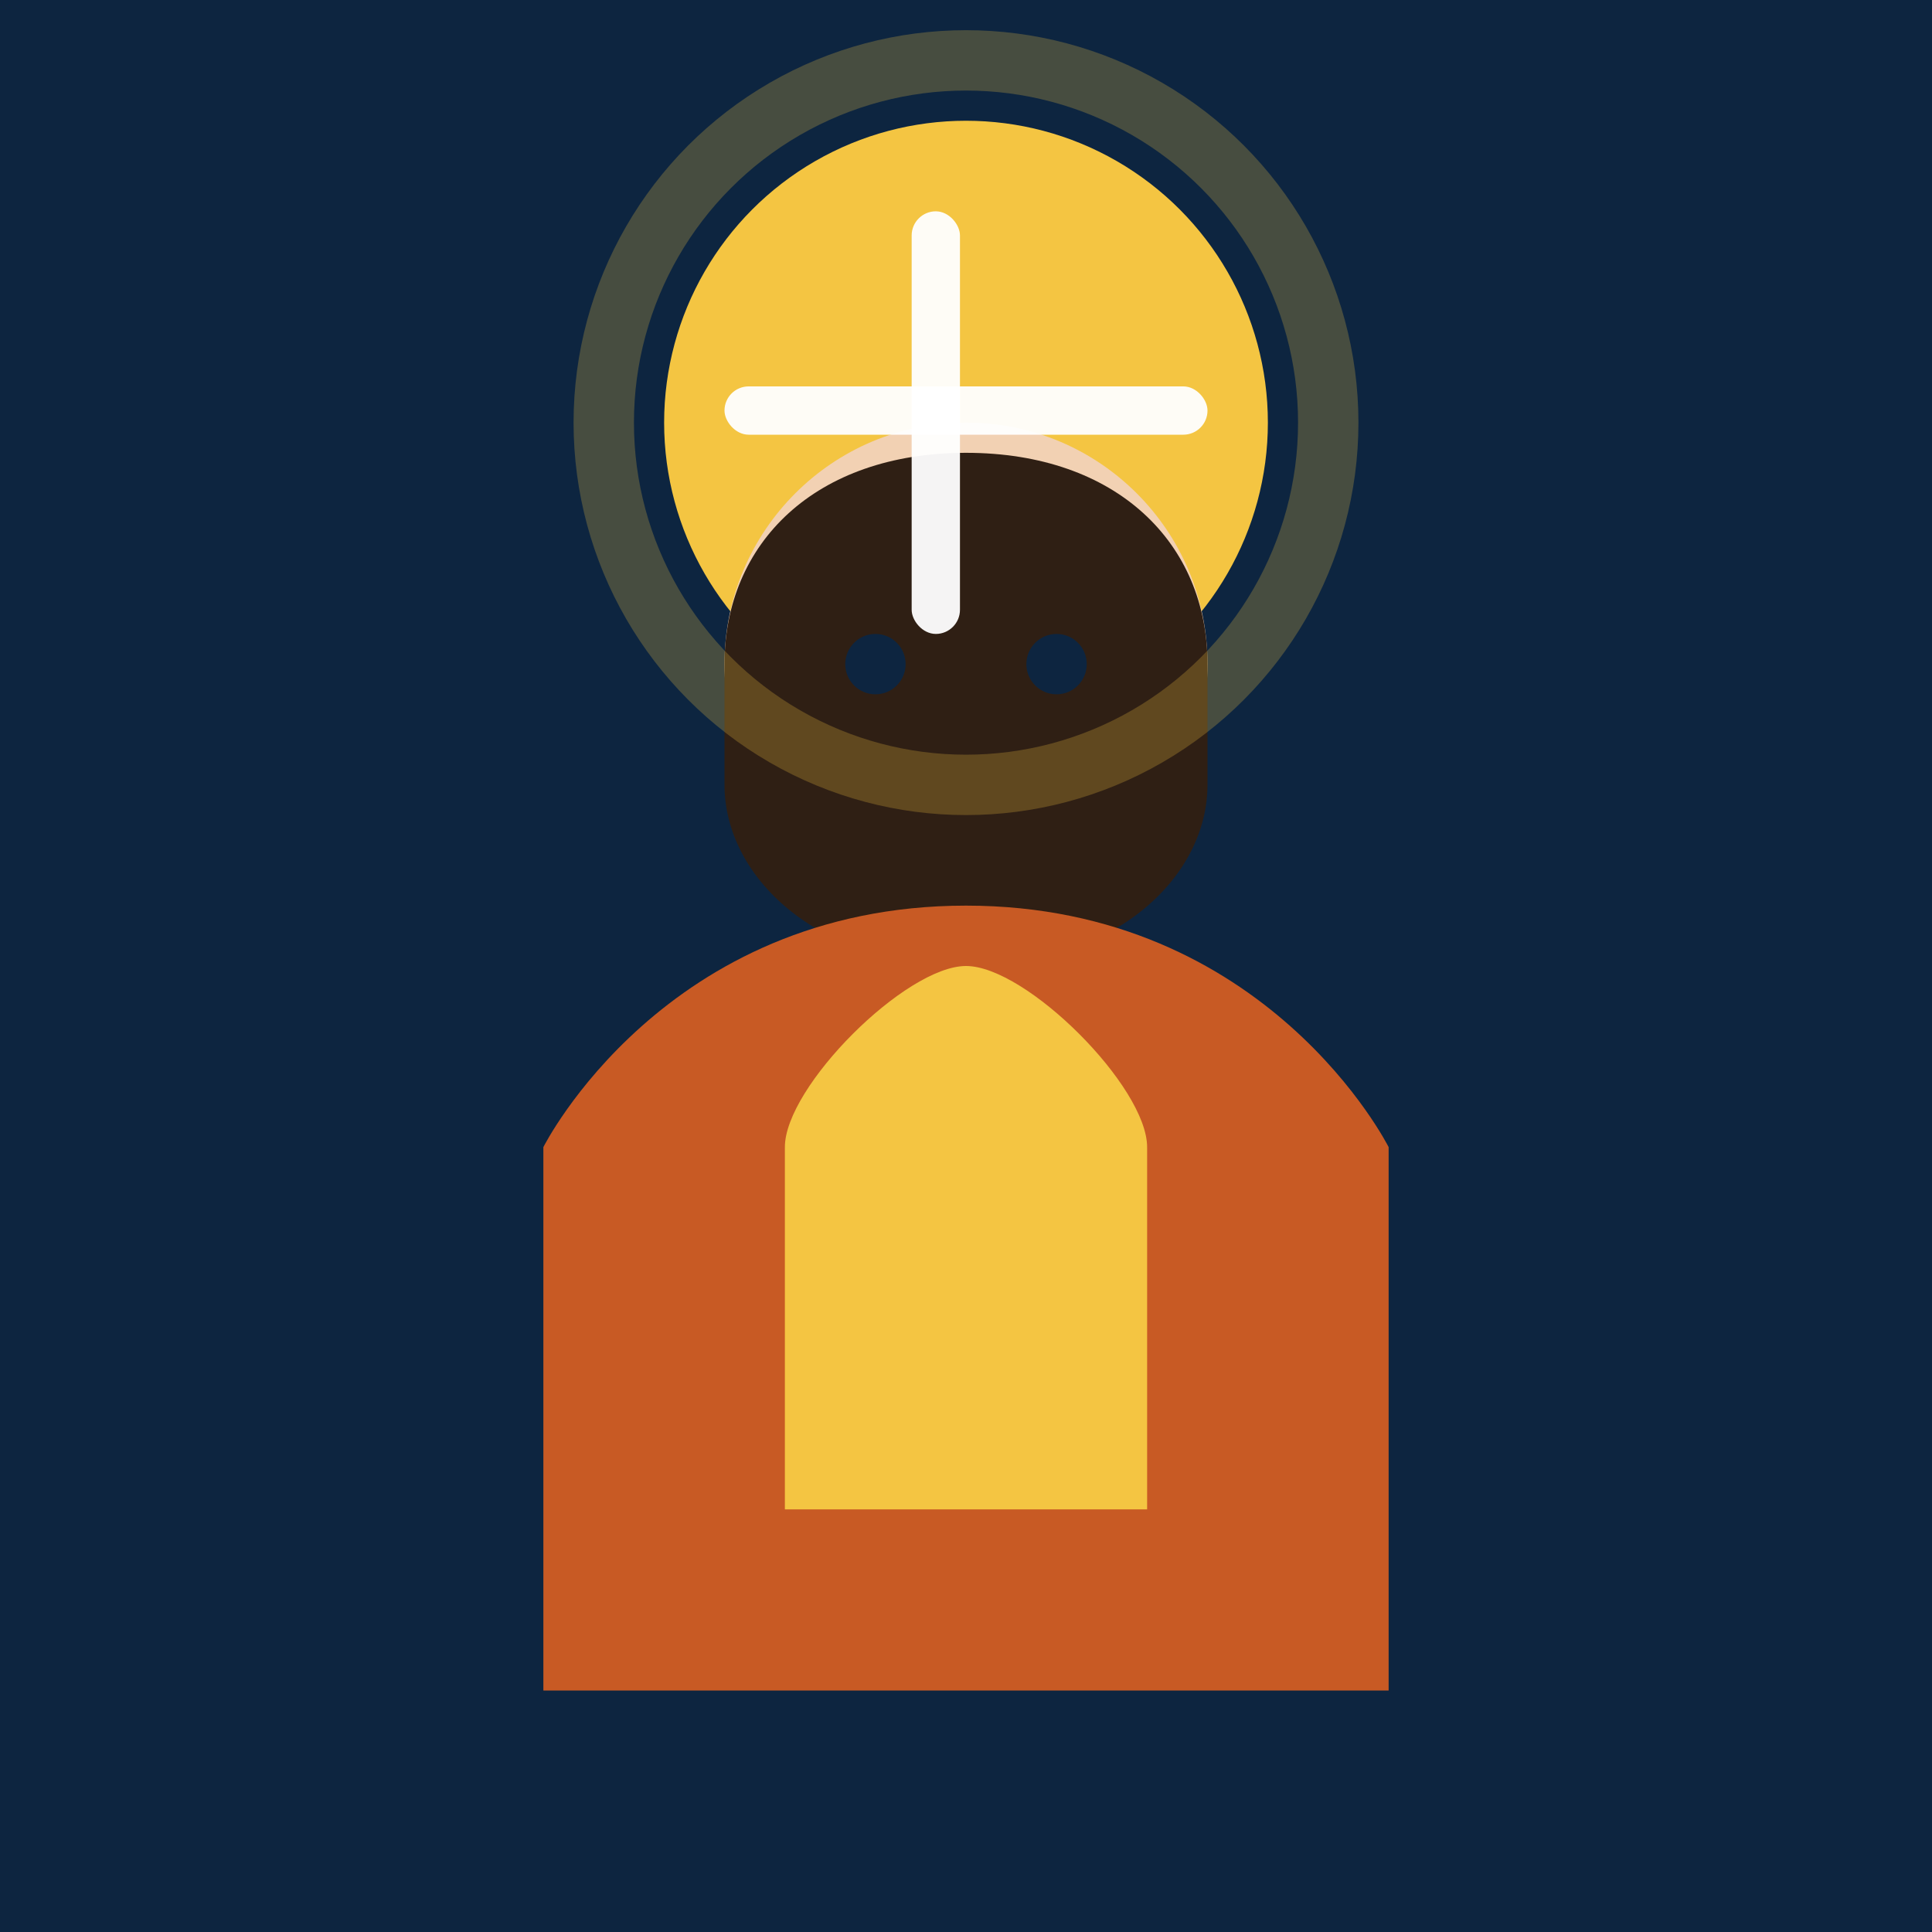
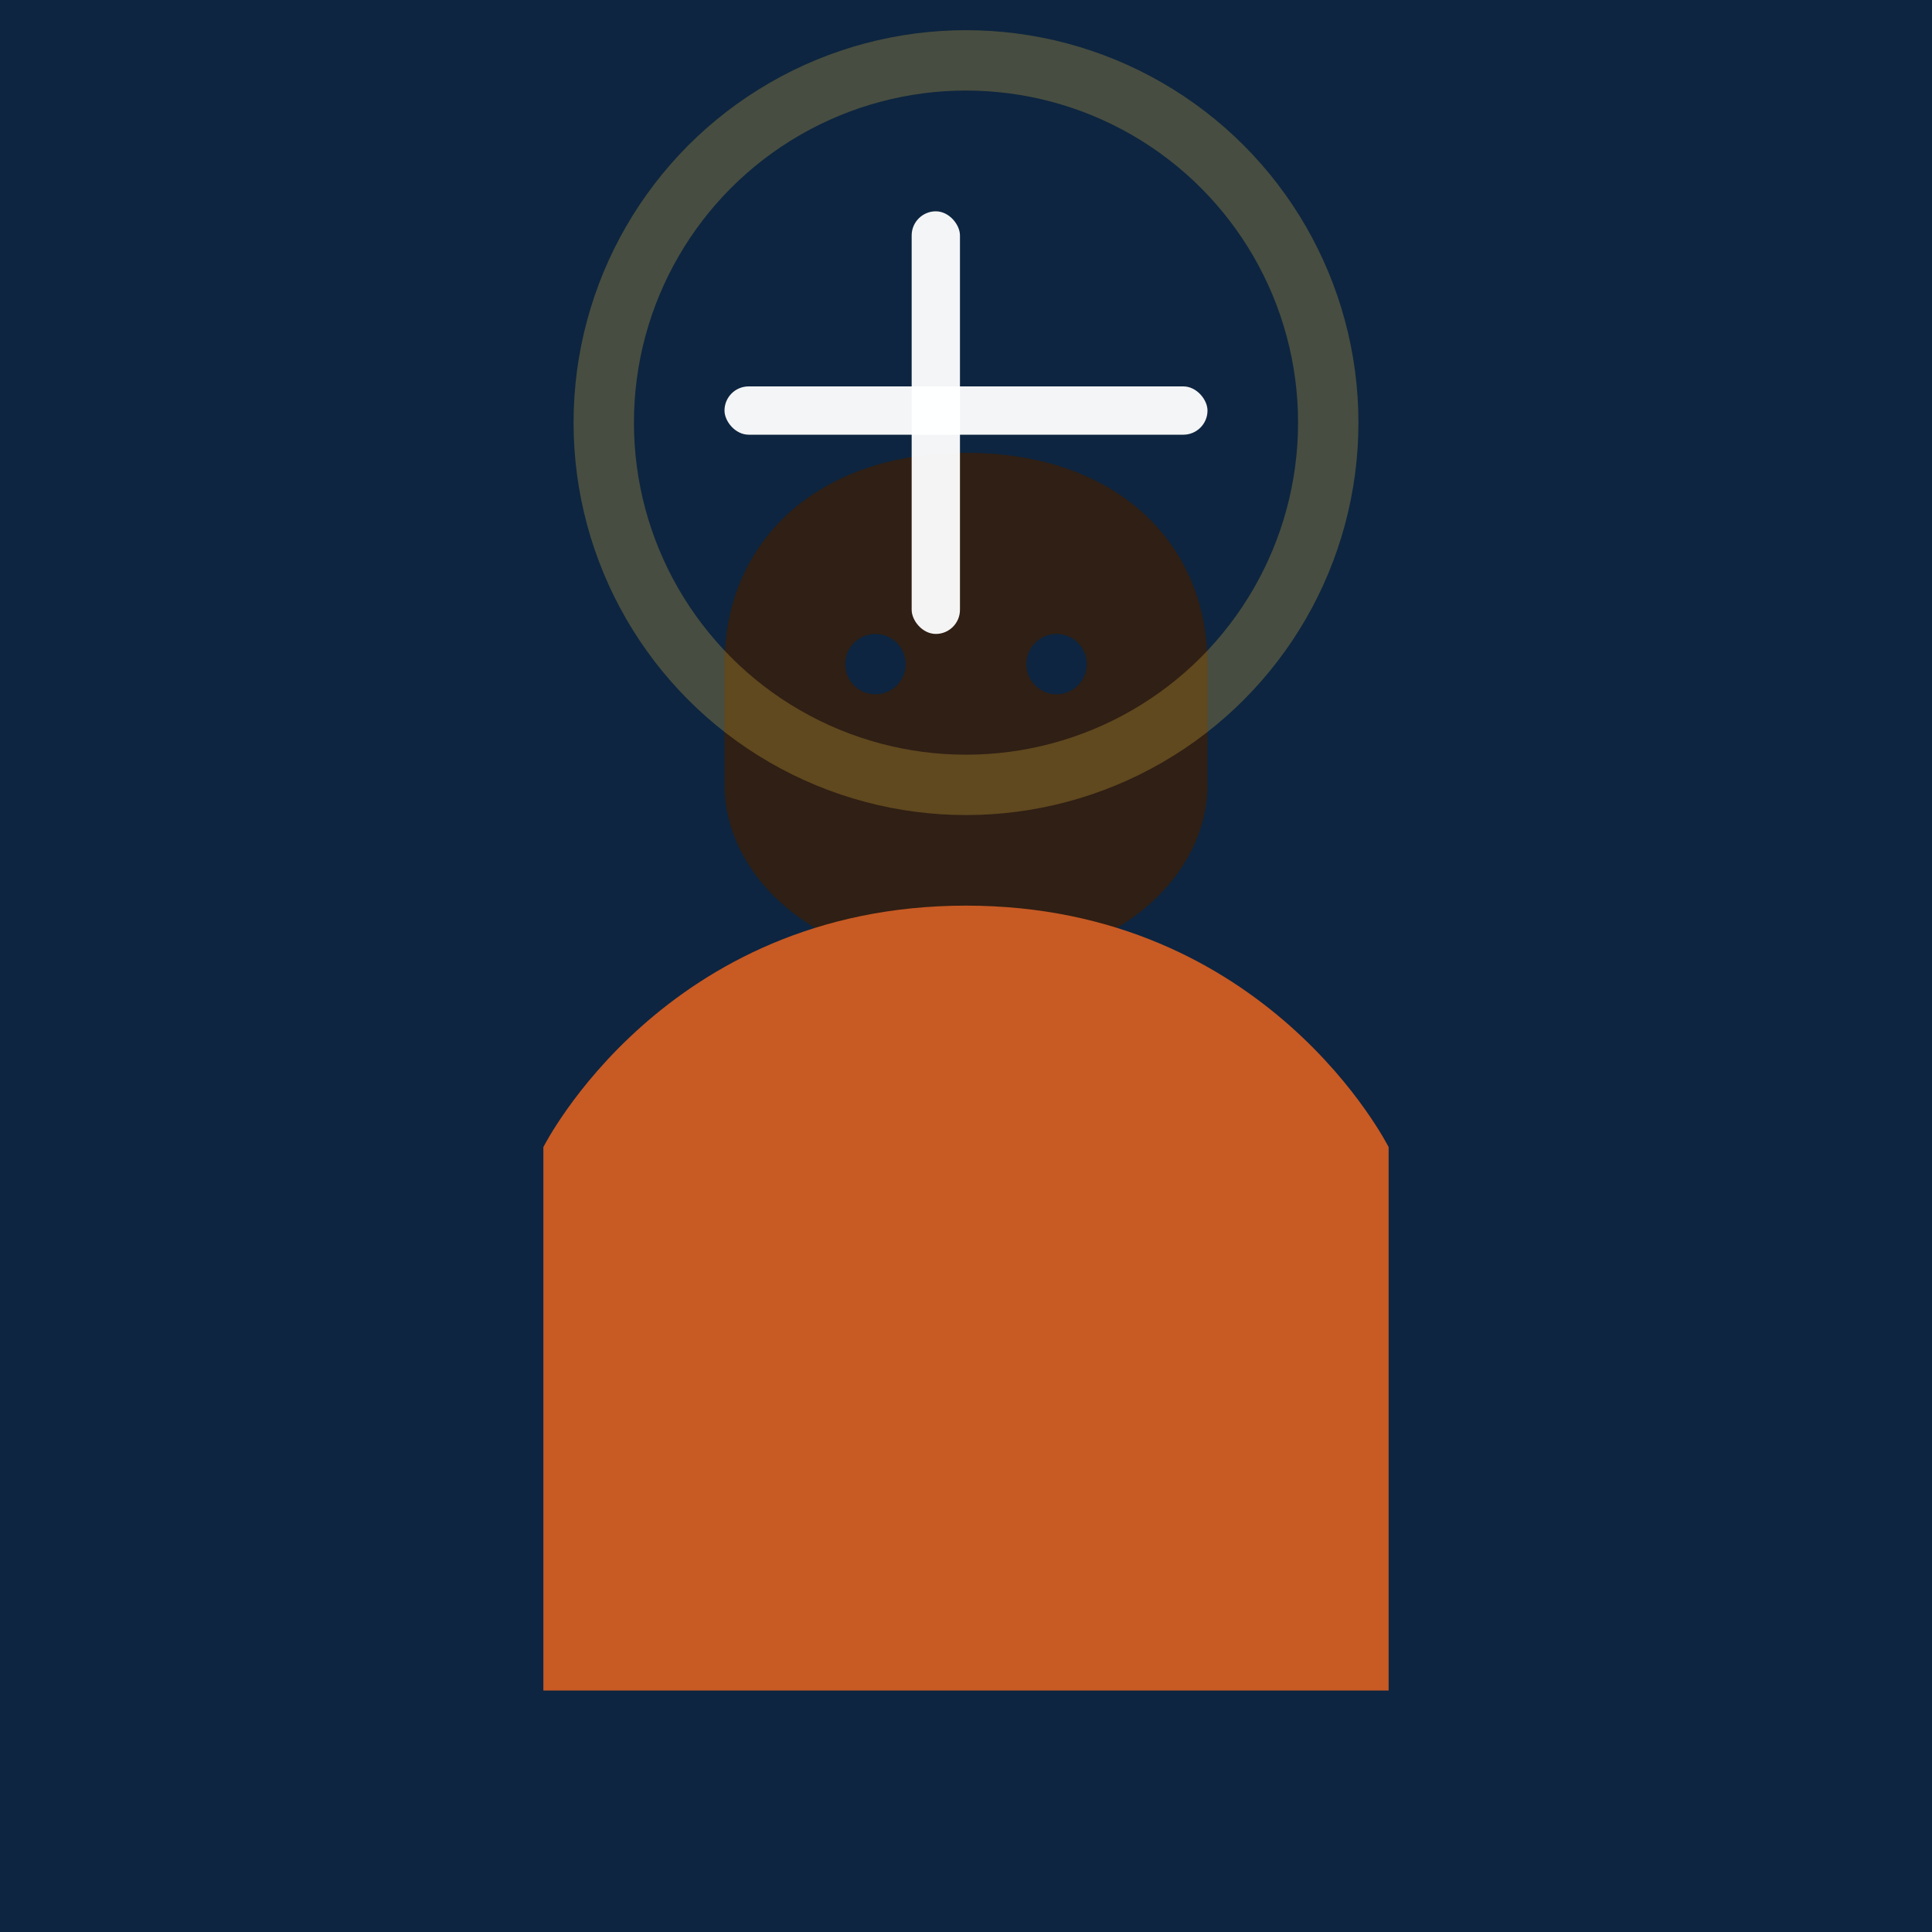
<svg xmlns="http://www.w3.org/2000/svg" viewBox="0 0 64 64" width="64" height="64">
  <rect width="64" height="64" fill="#0D2540" />
-   <circle cx="32" cy="14" r="10" fill="#F4C542" />
-   <circle cx="32" cy="22" r="8" fill="#F2D1B3" />
  <path d="M24 22c0-4 3-7 8-7s8 3 8 7v4c0 3-3 6-8 6s-8-3-8-6v-4z" fill="#2F1F14" />
  <g fill="#0D2540">
    <circle cx="29" cy="22" r="1" />
    <circle cx="35" cy="22" r="1" />
  </g>
  <rect x="30.2" y="7" width="1.6" height="14" rx="0.8" fill="#FFFFFF" opacity="0.95" />
  <rect x="24" y="12.8" width="16" height="1.6" rx="0.8" fill="#FFFFFF" opacity="0.95" />
  <path d="M18 38c0 0 4-8 14-8s14 8 14 8v18H18V38z" fill="#C85A24" />
-   <path d="M26 38c0-2 4-6 6-6s6 4 6 6v12H26V38z" fill="#F4C542" />
  <circle cx="32" cy="14" r="12" fill="none" stroke="#F4C542" stroke-opacity="0.25" stroke-width="2" />
</svg>